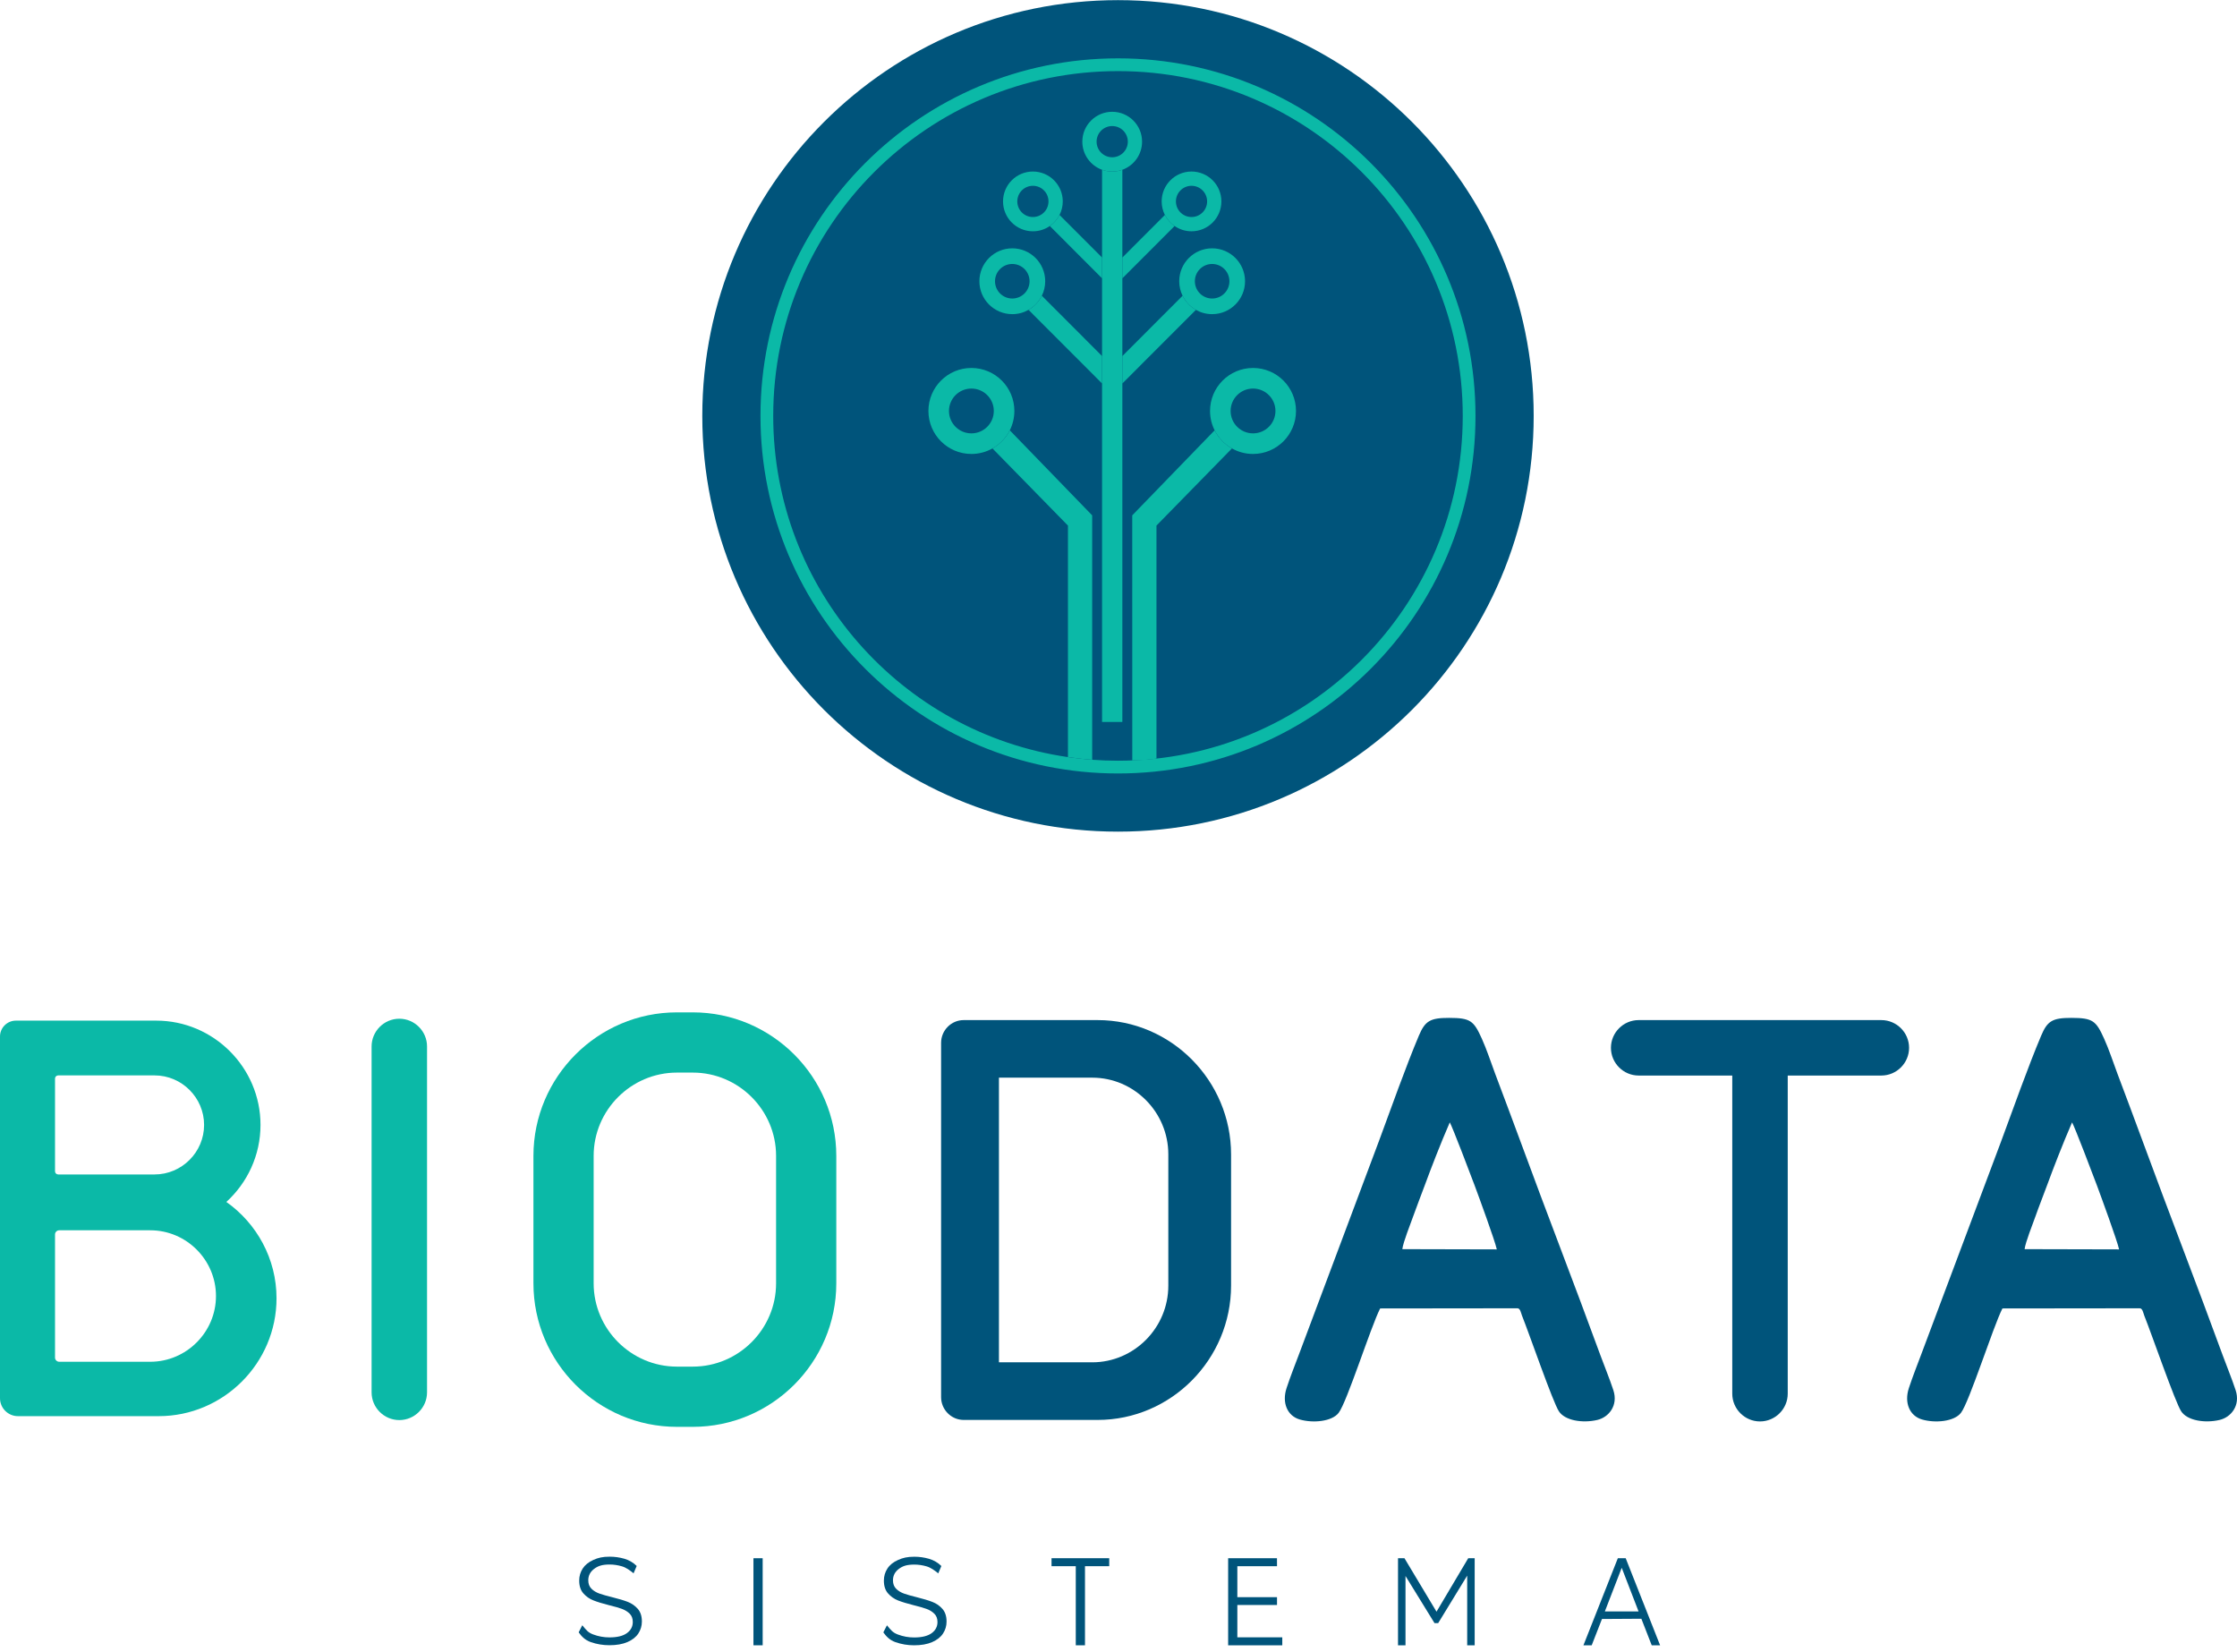
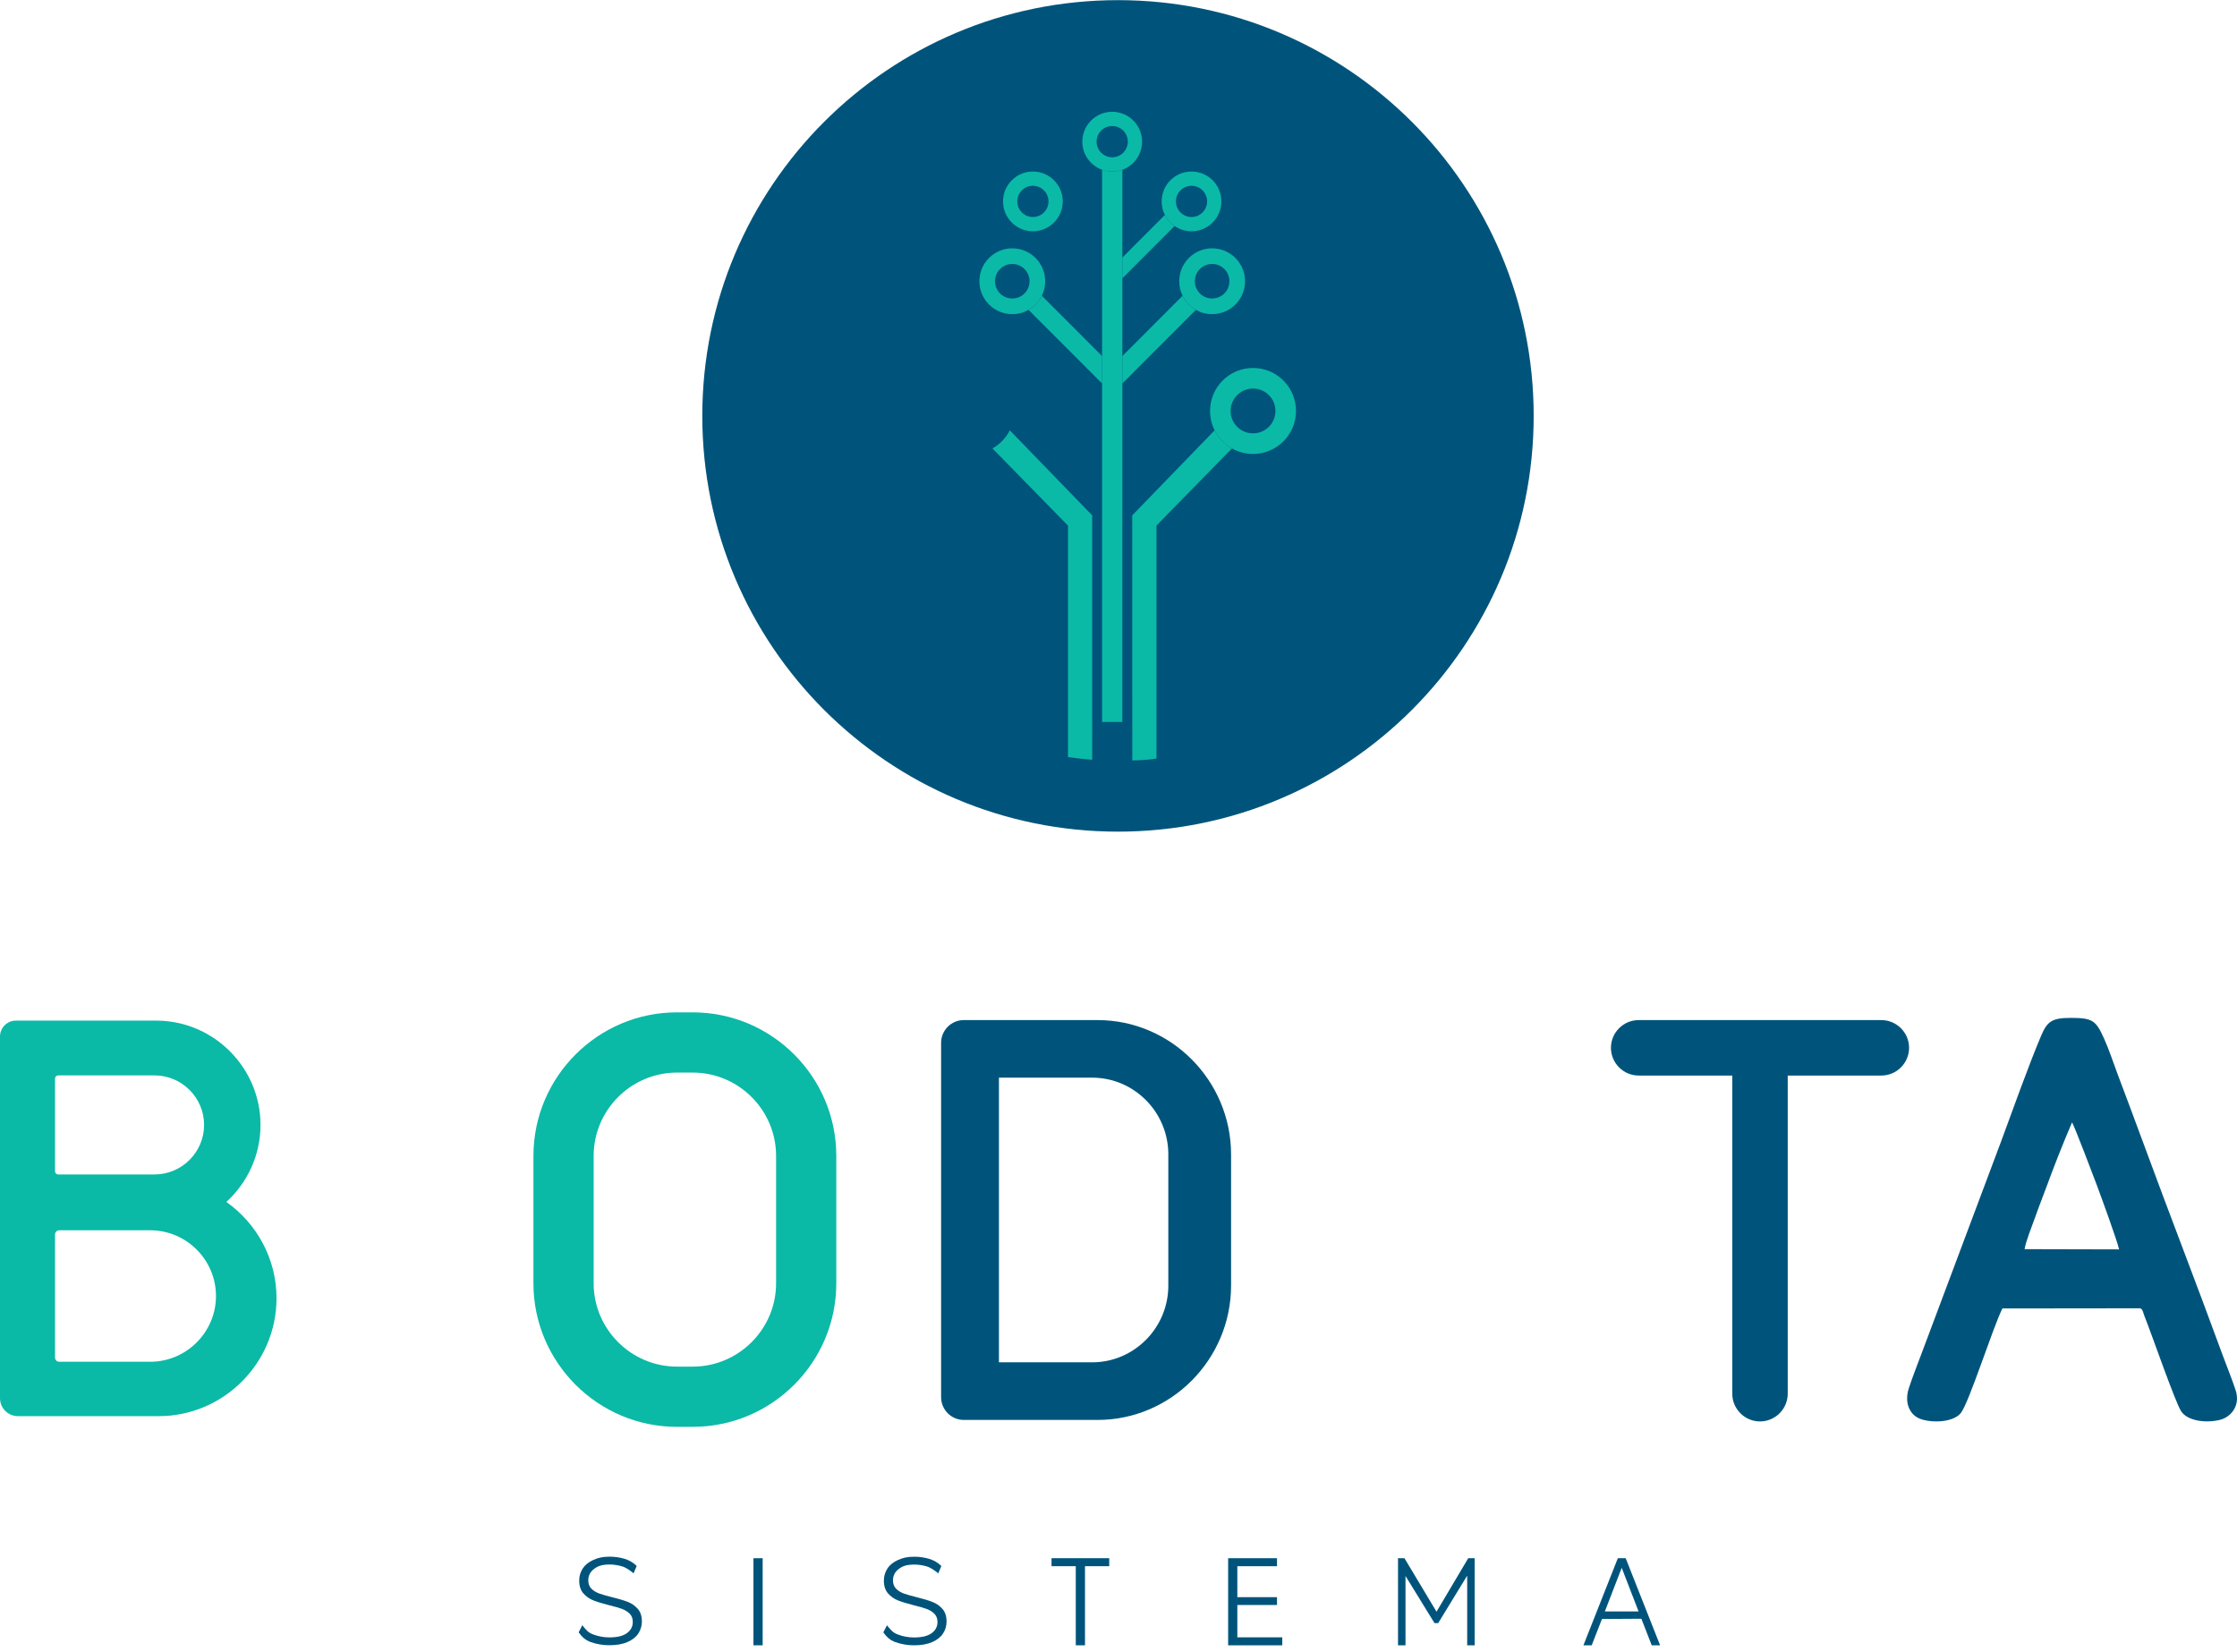
<svg xmlns="http://www.w3.org/2000/svg" width="256" height="189" viewBox="0 0 256 189" fill="none">
  <path fill-rule="evenodd" clip-rule="evenodd" d="M127.942 95.161C154.216 95.161 175.513 73.862 175.513 47.59C175.513 21.315 154.216 0.016 127.942 0.016C101.669 0.016 80.37 21.315 80.37 47.59C80.37 73.862 101.669 95.161 127.942 95.161Z" fill="#00547B" />
  <path fill-rule="evenodd" clip-rule="evenodd" d="M129.067 16.208C129.067 17.195 128.268 17.996 127.279 17.996C126.293 17.996 125.493 17.195 125.493 16.208C125.493 15.222 126.293 14.424 127.279 14.424C128.268 14.424 129.067 15.222 129.067 16.208ZM127.279 19.627C127.688 19.627 128.079 19.557 128.441 19.427C129.757 18.951 130.698 17.69 130.698 16.208C130.698 14.322 129.17 12.791 127.279 12.791C125.391 12.791 123.86 14.322 123.86 16.208C123.86 17.69 124.803 18.951 126.12 19.427C126.481 19.557 126.873 19.627 127.279 19.627Z" fill="#0BB9A7" />
  <path fill-rule="evenodd" clip-rule="evenodd" d="M126.12 40.742V43.88V82.607H128.441V43.066V19.427C128.079 19.557 127.688 19.627 127.279 19.627C126.872 19.627 126.481 19.557 126.12 19.427V29.47V31.848V40.742Z" fill="#0BB9A7" />
  <path fill-rule="evenodd" clip-rule="evenodd" d="M118.203 21.26C119.189 21.26 119.989 22.06 119.989 23.047C119.989 24.033 119.189 24.833 118.203 24.833C117.216 24.833 116.419 24.033 116.419 23.047C116.419 22.06 117.216 21.26 118.203 21.26ZM120.14 25.862C120.608 25.542 120.991 25.106 121.251 24.595C121.488 24.131 121.622 23.605 121.622 23.047C121.622 21.158 120.091 19.627 118.203 19.627C116.316 19.627 114.786 21.158 114.786 23.047C114.786 24.935 116.316 26.466 118.203 26.466C118.924 26.466 119.59 26.242 120.14 25.862Z" fill="#0BB9A7" />
-   <path fill-rule="evenodd" clip-rule="evenodd" d="M121.251 24.595C120.991 25.106 120.608 25.542 120.14 25.862L126.12 31.848V29.468L121.251 24.595Z" fill="#0BB9A7" />
  <path fill-rule="evenodd" clip-rule="evenodd" d="M119.227 33.84C118.892 34.52 118.36 35.084 117.704 35.456L126.12 43.88V40.742L119.227 33.84Z" fill="#0BB9A7" />
  <path fill-rule="evenodd" clip-rule="evenodd" d="M115.845 30.205C116.935 30.205 117.822 31.089 117.822 32.182C117.822 33.274 116.935 34.159 115.845 34.159C114.752 34.159 113.868 33.274 113.868 32.182C113.868 31.089 114.752 30.205 115.845 30.205ZM117.704 35.456C118.36 35.084 118.892 34.52 119.227 33.84C119.472 33.339 119.612 32.775 119.612 32.182C119.612 30.101 117.924 28.415 115.845 28.415C113.764 28.415 112.08 30.101 112.08 32.182C112.08 34.261 113.764 35.947 115.845 35.947C116.523 35.947 117.155 35.768 117.704 35.456Z" fill="#0BB9A7" />
  <path fill-rule="evenodd" clip-rule="evenodd" d="M122.215 60.14V86.631C123.131 86.765 124.055 86.865 124.988 86.936V59.026V58.971L115.56 49.238C115.12 50.111 114.426 50.832 113.577 51.312L122.215 60.14Z" fill="#0BB9A7" />
-   <path fill-rule="evenodd" clip-rule="evenodd" d="M113.577 51.312C114.426 50.832 115.12 50.111 115.56 49.238C115.894 48.572 116.083 47.822 116.083 47.024C116.083 44.308 113.882 42.105 111.166 42.105C108.448 42.105 106.248 44.308 106.248 47.024C106.248 49.739 108.448 51.944 111.166 51.944C112.042 51.944 112.866 51.714 113.577 51.312ZM111.166 44.461C112.581 44.461 113.73 45.607 113.73 47.024C113.73 48.441 112.581 49.588 111.166 49.588C109.749 49.588 108.6 48.441 108.6 47.024C108.6 45.607 109.749 44.461 111.166 44.461Z" fill="#0BB9A7" />
-   <path fill-rule="evenodd" clip-rule="evenodd" d="M124.988 86.936C124.055 86.865 123.131 86.765 122.215 86.631C103.139 83.859 88.487 67.435 88.487 47.59C88.487 25.799 106.151 8.136 127.941 8.136C149.732 8.136 167.395 25.799 167.395 47.59C167.395 69.38 149.732 87.044 127.941 87.044C126.949 87.044 125.965 87.008 124.988 86.936ZM127.941 88.504C150.537 88.504 168.854 70.186 168.854 47.59C168.854 24.992 150.537 6.676 127.941 6.676C105.346 6.676 87.028 24.992 87.028 47.59C87.028 70.186 105.346 88.504 127.941 88.504Z" fill="#0BB9A7" />
  <path fill-rule="evenodd" clip-rule="evenodd" d="M136.356 21.26C135.371 21.26 134.572 22.06 134.572 23.047C134.572 24.033 135.371 24.833 136.356 24.833C137.342 24.833 138.142 24.033 138.142 23.047C138.142 22.06 137.342 21.26 136.356 21.26ZM134.418 25.862C133.953 25.542 133.569 25.106 133.308 24.595C133.072 24.131 132.939 23.605 132.939 23.047C132.939 21.158 134.469 19.627 136.356 19.627C138.244 19.627 139.775 21.158 139.775 23.047C139.775 24.935 138.244 26.466 136.356 26.466C135.637 26.466 134.97 26.242 134.418 25.862Z" fill="#0BB9A7" />
  <path fill-rule="evenodd" clip-rule="evenodd" d="M133.308 24.595C133.569 25.106 133.953 25.542 134.42 25.862L128.441 31.848V29.468L133.308 24.595Z" fill="#0BB9A7" />
  <path fill-rule="evenodd" clip-rule="evenodd" d="M135.334 33.84C135.668 34.52 136.201 35.084 136.857 35.456L128.441 43.88V40.742L135.334 33.84Z" fill="#0BB9A7" />
  <path fill-rule="evenodd" clip-rule="evenodd" d="M138.716 30.205C137.623 30.205 136.739 31.089 136.739 32.182C136.739 33.274 137.623 34.159 138.716 34.159C139.808 34.159 140.693 33.274 140.693 32.182C140.693 31.089 139.808 30.205 138.716 30.205ZM136.857 35.456C136.201 35.084 135.668 34.52 135.334 33.84C135.088 33.339 134.949 32.775 134.949 32.182C134.949 30.101 136.635 28.415 138.716 28.415C140.797 28.415 142.481 30.101 142.481 32.182C142.481 34.261 140.797 35.947 138.716 35.947C138.038 35.947 137.405 35.768 136.857 35.456Z" fill="#0BB9A7" />
  <path fill-rule="evenodd" clip-rule="evenodd" d="M132.345 60.14L132.347 86.8C131.433 86.934 130.506 87.01 129.578 87.01L129.571 59.026V58.971L139.001 49.238C139.441 50.111 140.133 50.832 140.983 51.312L132.345 60.14Z" fill="#0BB9A7" />
  <path fill-rule="evenodd" clip-rule="evenodd" d="M140.983 51.312C140.133 50.832 139.441 50.111 139.001 49.238C138.667 48.572 138.476 47.822 138.476 47.024C138.476 44.308 140.679 42.105 143.395 42.105C146.112 42.105 148.313 44.308 148.313 47.024C148.313 49.739 146.112 51.944 143.395 51.944C142.518 51.944 141.695 51.714 140.983 51.312ZM143.395 44.461C141.98 44.461 140.83 45.607 140.83 47.024C140.83 48.441 141.98 49.588 143.395 49.588C144.811 49.588 145.961 48.441 145.961 47.024C145.961 45.607 144.811 44.461 143.395 44.461Z" fill="#0BB9A7" />
-   <path fill-rule="evenodd" clip-rule="evenodd" d="M45.697 116.568C47.444 116.568 48.87 117.997 48.87 119.742V159.32C48.87 161.065 47.444 162.493 45.697 162.493C43.952 162.493 42.525 161.065 42.525 159.32V119.742C42.525 117.997 43.952 116.568 45.697 116.568Z" fill="#0BB9A7" />
  <path fill-rule="evenodd" clip-rule="evenodd" d="M77.468 115.839H79.283C83.807 115.839 87.914 117.685 90.887 120.658C93.86 123.631 95.705 127.738 95.705 132.261V146.846C95.705 151.369 93.86 155.476 90.887 158.449C87.914 161.422 83.807 163.267 79.283 163.267H77.468C72.944 163.267 68.837 161.422 65.864 158.449C62.891 155.476 61.046 151.369 61.046 146.846V132.261C61.046 127.738 62.891 123.631 65.864 120.658C68.837 117.685 72.944 115.839 77.468 115.839ZM77.468 122.731H79.283C84.526 122.731 88.814 127.018 88.814 132.261V146.846C88.814 152.088 84.526 156.376 79.283 156.376H77.468C72.227 156.376 67.937 152.088 67.937 146.846V132.261C67.937 127.018 72.227 122.731 77.468 122.731Z" fill="#0BB9A7" />
  <path fill-rule="evenodd" clip-rule="evenodd" d="M229.155 149.719L244.869 149.701C245.195 149.701 245.27 150.235 245.38 150.516C246.288 152.794 248.913 160.41 249.609 161.483C250.295 162.544 252.301 162.877 254.005 162.478C255.313 162.173 256.42 160.831 255.844 159.072C255.412 157.752 254.84 156.382 254.354 155.052C251.407 146.985 248.251 138.891 245.305 130.858C244.323 128.174 243.305 125.496 242.309 122.833C241.806 121.487 241.367 120.121 240.79 118.844C239.864 116.793 239.495 116.476 237.044 116.472C234.867 116.468 234.299 116.826 233.588 118.508C232.108 122.008 230.357 126.95 229.021 130.561L219.929 154.802C219.424 156.156 218.899 157.461 218.449 158.831C217.893 160.522 218.54 162.014 219.954 162.425C221.477 162.867 223.627 162.662 224.403 161.674C225.358 160.454 228.07 151.861 229.155 149.719ZM231.694 142.935L242.507 142.961C242.277 141.917 240.458 136.958 239.974 135.653C239.593 134.627 237.428 128.936 237.125 128.429C236.044 130.919 234.979 133.678 234.289 135.561C233.847 136.767 233.366 137.96 232.935 139.184C232.639 140.027 231.788 142.141 231.694 142.935Z" fill="#00547B" />
  <path fill-rule="evenodd" clip-rule="evenodd" d="M201.412 116.724H215.299C217.046 116.724 218.473 118.15 218.473 119.897C218.473 121.642 217.046 123.069 215.299 123.069H204.586V159.473C204.586 161.218 203.157 162.648 201.412 162.648C199.667 162.648 198.239 161.218 198.239 159.473V123.069H187.527C185.781 123.069 184.354 121.642 184.354 119.897C184.354 118.15 185.781 116.724 187.527 116.724H201.412Z" fill="#00547B" />
-   <path fill-rule="evenodd" clip-rule="evenodd" d="M157.942 149.719L173.654 149.701C173.982 149.701 174.057 150.235 174.167 150.516C175.073 152.794 177.698 160.41 178.394 161.483C179.08 162.544 181.088 162.877 182.792 162.478C184.1 162.173 185.207 160.831 184.631 159.072C184.197 157.752 183.627 156.382 183.139 155.052C180.192 146.985 177.038 138.891 174.092 130.858C173.108 128.174 172.09 125.496 171.094 122.833C170.591 121.487 170.153 120.121 169.577 118.844C168.649 116.793 168.282 116.476 165.831 116.472C163.654 116.468 163.084 116.826 162.373 118.508C160.895 122.008 159.142 126.95 157.806 130.561L148.716 154.802C148.209 156.156 147.684 157.461 147.234 158.831C146.676 160.522 147.327 162.014 148.74 162.425C150.262 162.867 152.414 162.662 153.188 161.674C154.143 160.454 156.855 151.861 157.942 149.719ZM160.481 142.935L171.294 142.961C171.064 141.917 169.245 136.958 168.759 135.653C168.378 134.627 166.213 128.936 165.912 128.429C164.829 130.919 163.766 133.678 163.074 135.561C162.632 136.767 162.153 137.96 161.721 139.184C161.426 140.027 160.573 142.141 160.481 142.935Z" fill="#00547B" />
  <path fill-rule="evenodd" clip-rule="evenodd" d="M133.701 132.082V147.115C133.701 151.937 129.783 155.883 124.996 155.883H114.318V123.312H124.996C129.783 123.312 133.701 127.258 133.701 132.082ZM125.613 116.724H110.284C108.863 116.724 107.698 117.895 107.698 119.327V159.87C107.698 161.302 108.863 162.476 110.284 162.476H125.613C134.012 162.476 140.883 155.553 140.883 147.093V132.104C140.883 123.644 134.012 116.724 125.613 116.724Z" fill="#00547B" />
  <path fill-rule="evenodd" clip-rule="evenodd" d="M6.66 123.053H17.689C20.806 123.053 23.356 125.604 23.356 128.72C23.356 131.837 20.806 134.387 17.689 134.387H6.66C6.459 134.387 6.296 134.222 6.296 134.024V123.417C6.296 123.216 6.459 123.053 6.66 123.053ZM6.296 155.337V141.257C6.296 140.992 6.512 140.776 6.777 140.776H17.194C21.331 140.776 24.716 144.159 24.716 148.298C24.716 152.434 21.331 155.82 17.194 155.82H6.777C6.512 155.82 6.296 155.602 6.296 155.339V155.337ZM0 138.838V159.994C0 161.122 0.924 162.043 2.05 162.043H18.163C25.577 162.043 31.645 155.975 31.645 148.559C31.645 144.016 29.369 139.98 25.903 137.533C28.3 135.348 29.812 132.202 29.812 128.718C29.812 122.157 24.443 116.786 17.882 116.786H1.816C0.817 116.786 0 117.604 0 118.6V137.125V138.838Z" fill="#0BB9A7" />
  <path d="M69.741 188.255C69 188.255 68.293 188.137 67.613 187.899C66.937 187.663 66.554 187.239 66.222 186.781L66.636 185.968C67.102 186.535 67.295 186.803 67.892 187.025C68.487 187.247 69.106 187.359 69.741 187.359C70.633 187.359 71.301 187.196 71.747 186.868C72.193 186.541 72.415 186.117 72.415 185.596C72.415 185.195 72.296 184.879 72.054 184.641C71.812 184.405 71.516 184.223 71.166 184.093C70.812 183.965 70.325 183.826 69.698 183.674C68.949 183.484 68.352 183.301 67.906 183.124C67.46 182.949 67.078 182.682 66.76 182.321C66.442 181.961 66.283 181.474 66.283 180.857C66.283 180.353 66.416 179.896 66.681 179.483C66.949 179.07 67.356 178.74 67.906 178.493C68.454 178.247 68.957 178.123 69.772 178.123C70.342 178.123 70.898 178.2 71.445 178.357C71.991 178.514 72.514 178.827 72.862 179.186L72.506 180.027C72.068 179.672 71.643 179.363 71.17 179.226C70.694 179.088 70.228 179.019 69.772 179.019C68.9 179.019 68.424 179.188 67.982 179.526C67.542 179.86 67.322 180.297 67.322 180.827C67.322 181.226 67.442 181.546 67.684 181.788C67.925 182.03 68.23 182.214 68.595 182.344C68.961 182.472 69.452 182.611 70.069 182.763C70.798 182.943 71.39 183.12 71.842 183.295C72.292 183.472 72.673 183.737 72.987 184.093C73.3 184.451 73.457 184.93 73.457 185.537C73.457 186.04 73.319 186.498 73.05 186.911C72.779 187.325 72.364 187.652 71.804 187.893C71.244 188.135 70.556 188.255 69.741 188.255Z" fill="#00547B" />
  <path d="M86.224 178.3H87.279V188.263H86.224V178.3Z" fill="#00547B" />
  <path d="M123.111 179.212H120.337V178.298H126.939V179.212H124.165V188.263H123.111V179.212Z" fill="#00547B" />
  <path d="M146.743 187.353V188.263H140.547V178.298H146.136L146.14 179.212H141.6V182.755H146.14V183.651H141.6V187.353H146.743Z" fill="#00547B" />
  <path d="M168.761 178.298V188.263H167.904V180.292L164.585 185.724H164.163L160.844 180.334V188.263H159.987V178.298H160.724L164.393 184.417L168.024 178.298H168.761Z" fill="#00547B" />
  <path d="M187.836 185.225L183.328 185.252L182.153 188.263H181.206L185.144 178.298H186.042L189.98 188.263H189.021L187.836 185.225ZM187.516 184.388L185.588 179.396L183.658 184.388H187.516Z" fill="#00547B" />
  <path d="M104.609 188.263C103.87 188.263 103.159 188.143 102.483 187.907C101.803 187.669 101.421 187.243 101.089 186.785L101.502 185.975C101.972 186.539 102.16 186.809 102.758 187.031C103.357 187.255 103.974 187.367 104.609 187.367C105.501 187.367 106.169 187.202 106.617 186.875C107.063 186.547 107.285 186.123 107.285 185.6C107.285 185.203 107.163 184.885 106.922 184.647C106.68 184.409 106.383 184.227 106.033 184.099C105.682 183.971 105.192 183.832 104.565 183.678C103.817 183.49 103.219 183.307 102.771 183.132C102.327 182.955 101.944 182.688 101.628 182.328C101.309 181.967 101.15 181.477 101.15 180.86C101.15 180.359 101.284 179.901 101.549 179.487C101.814 179.074 102.223 178.744 102.771 178.5C103.324 178.253 103.825 178.129 104.642 178.129C105.21 178.129 105.768 178.208 106.314 178.365C106.859 178.52 107.379 178.833 107.729 179.192L107.374 180.031C106.935 179.679 106.509 179.369 106.035 179.231C105.562 179.094 105.096 179.027 104.642 179.027C103.768 179.027 103.292 179.194 102.852 179.53C102.41 179.868 102.19 180.302 102.19 180.833C102.19 181.232 102.312 181.552 102.553 181.794C102.795 182.036 103.098 182.22 103.463 182.35C103.829 182.478 104.32 182.617 104.937 182.768C105.666 182.949 106.257 183.126 106.707 183.303C107.159 183.478 107.541 183.743 107.853 184.099C108.165 184.454 108.323 184.938 108.323 185.543C108.323 186.046 108.189 186.504 107.918 186.917C107.649 187.329 107.232 187.657 106.674 187.899C106.114 188.143 105.424 188.263 104.609 188.263Z" fill="#00547B" />
</svg>